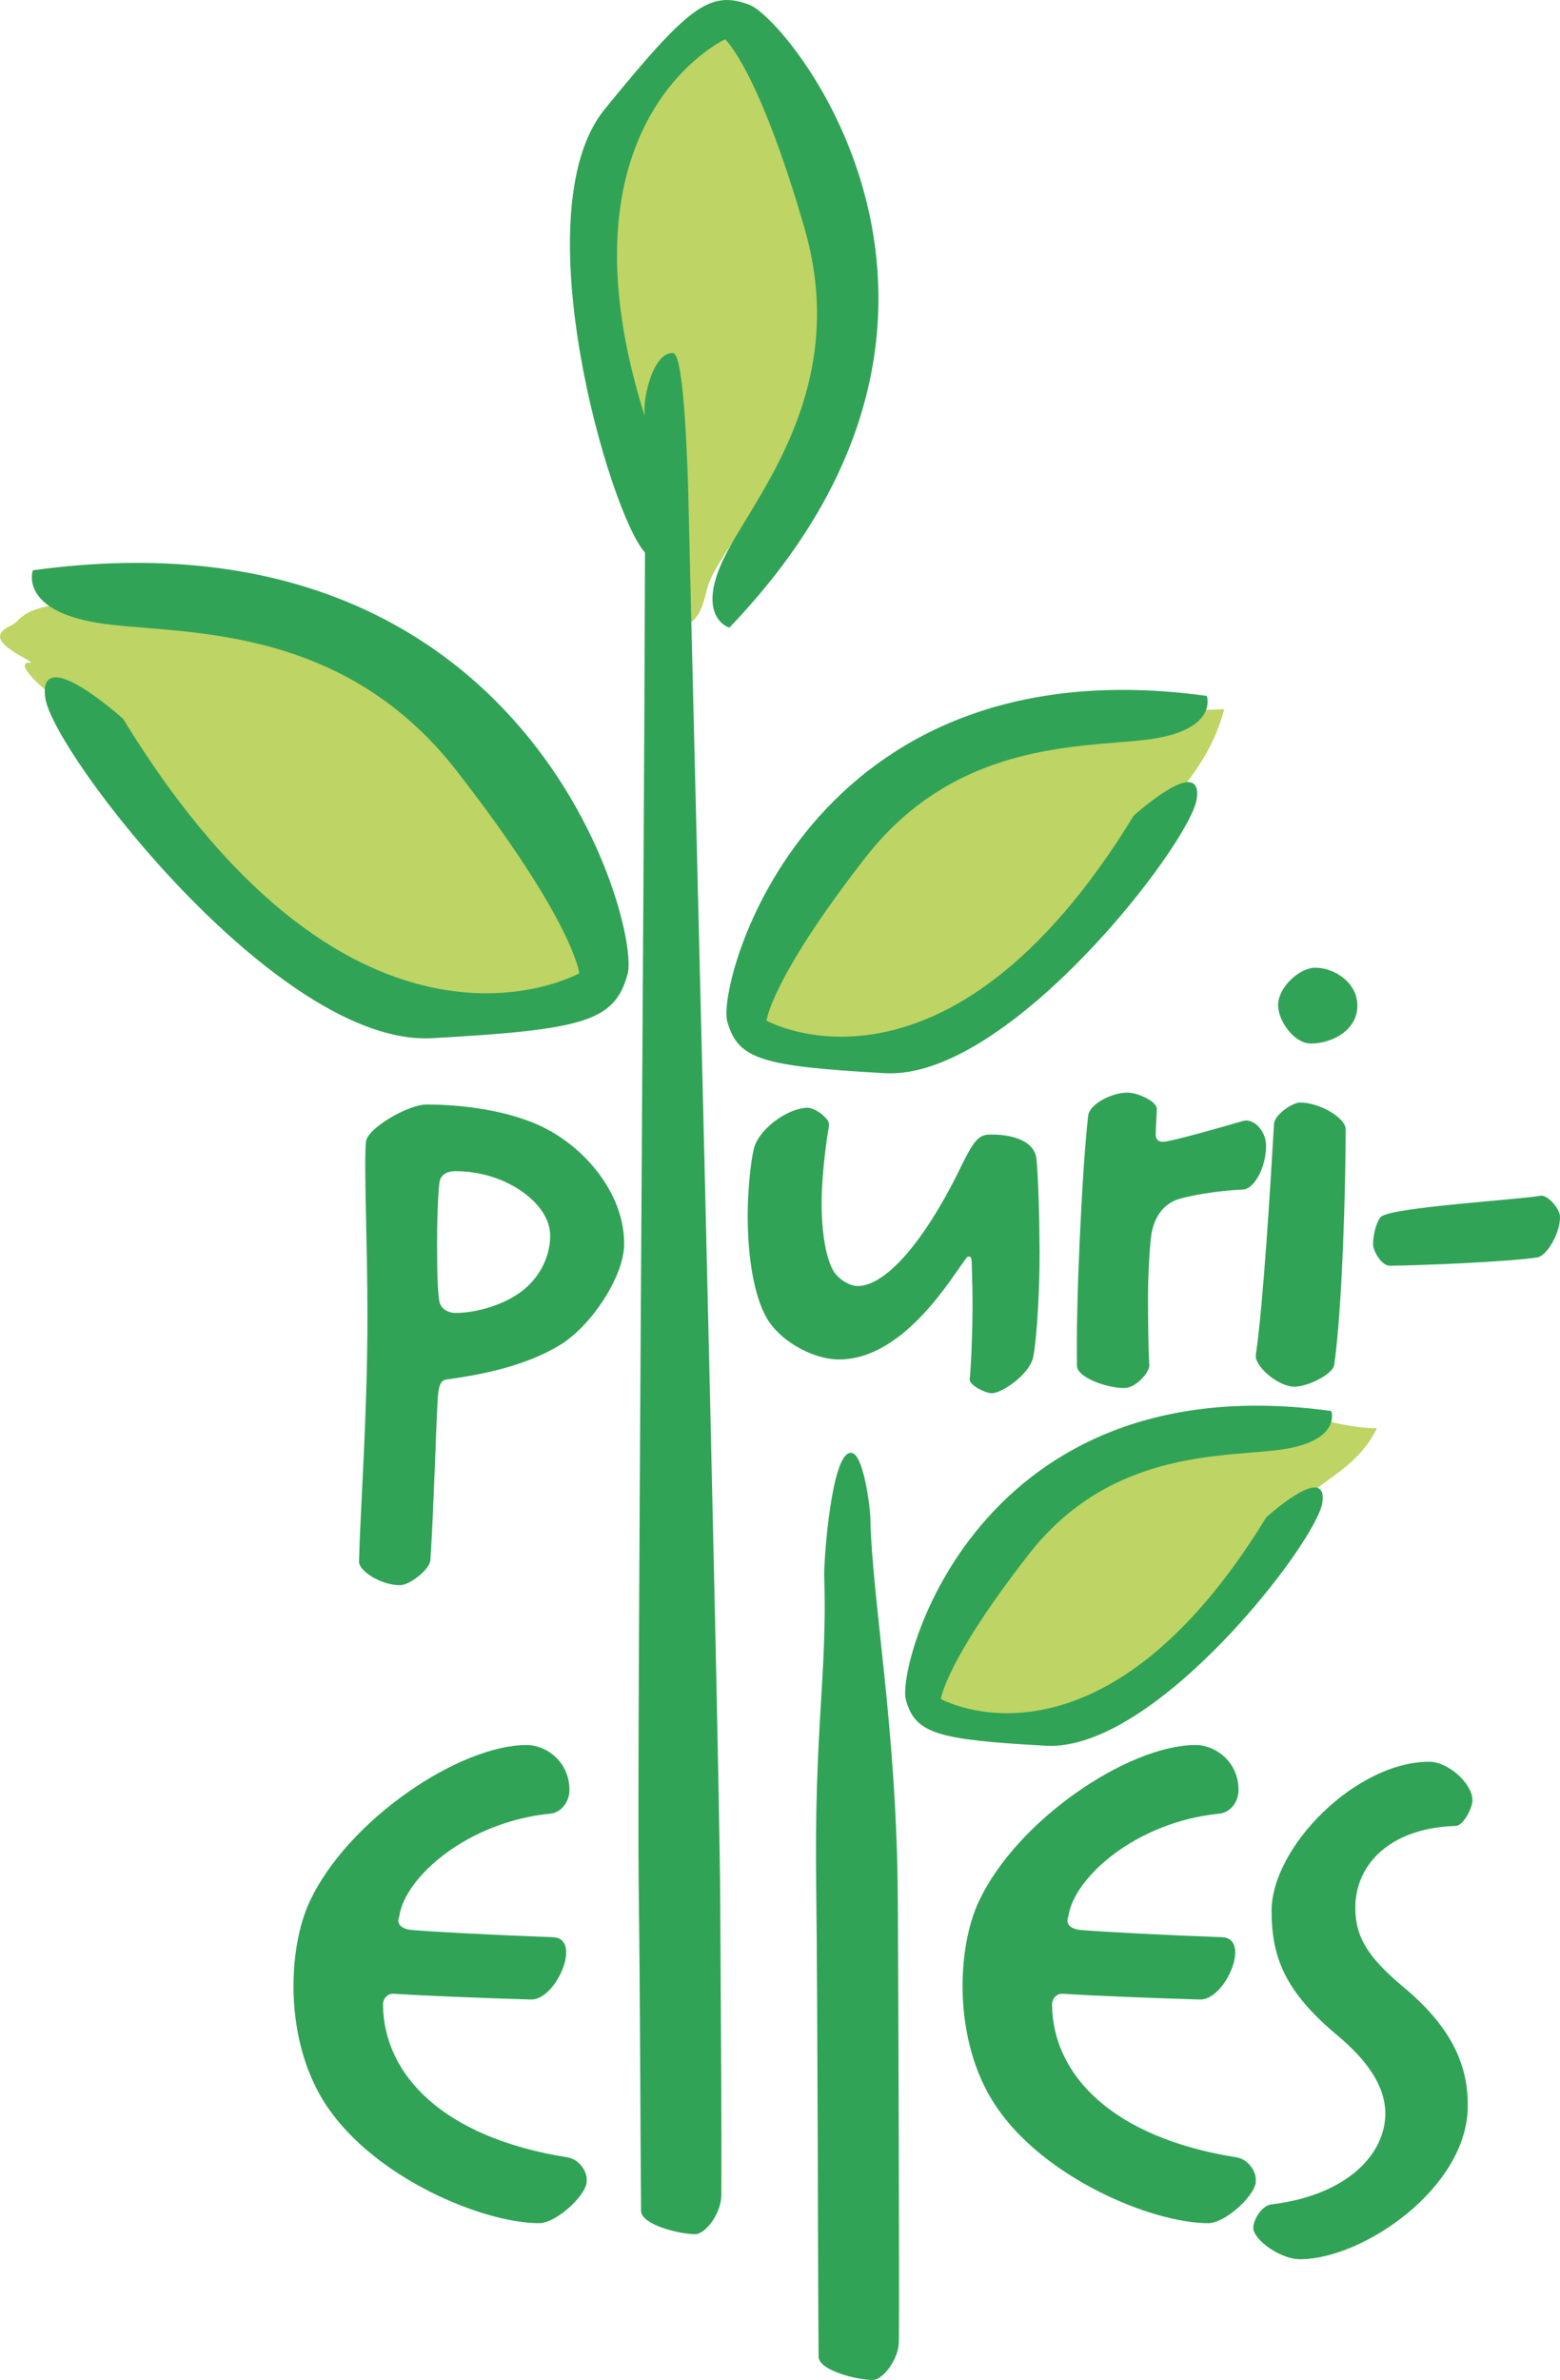
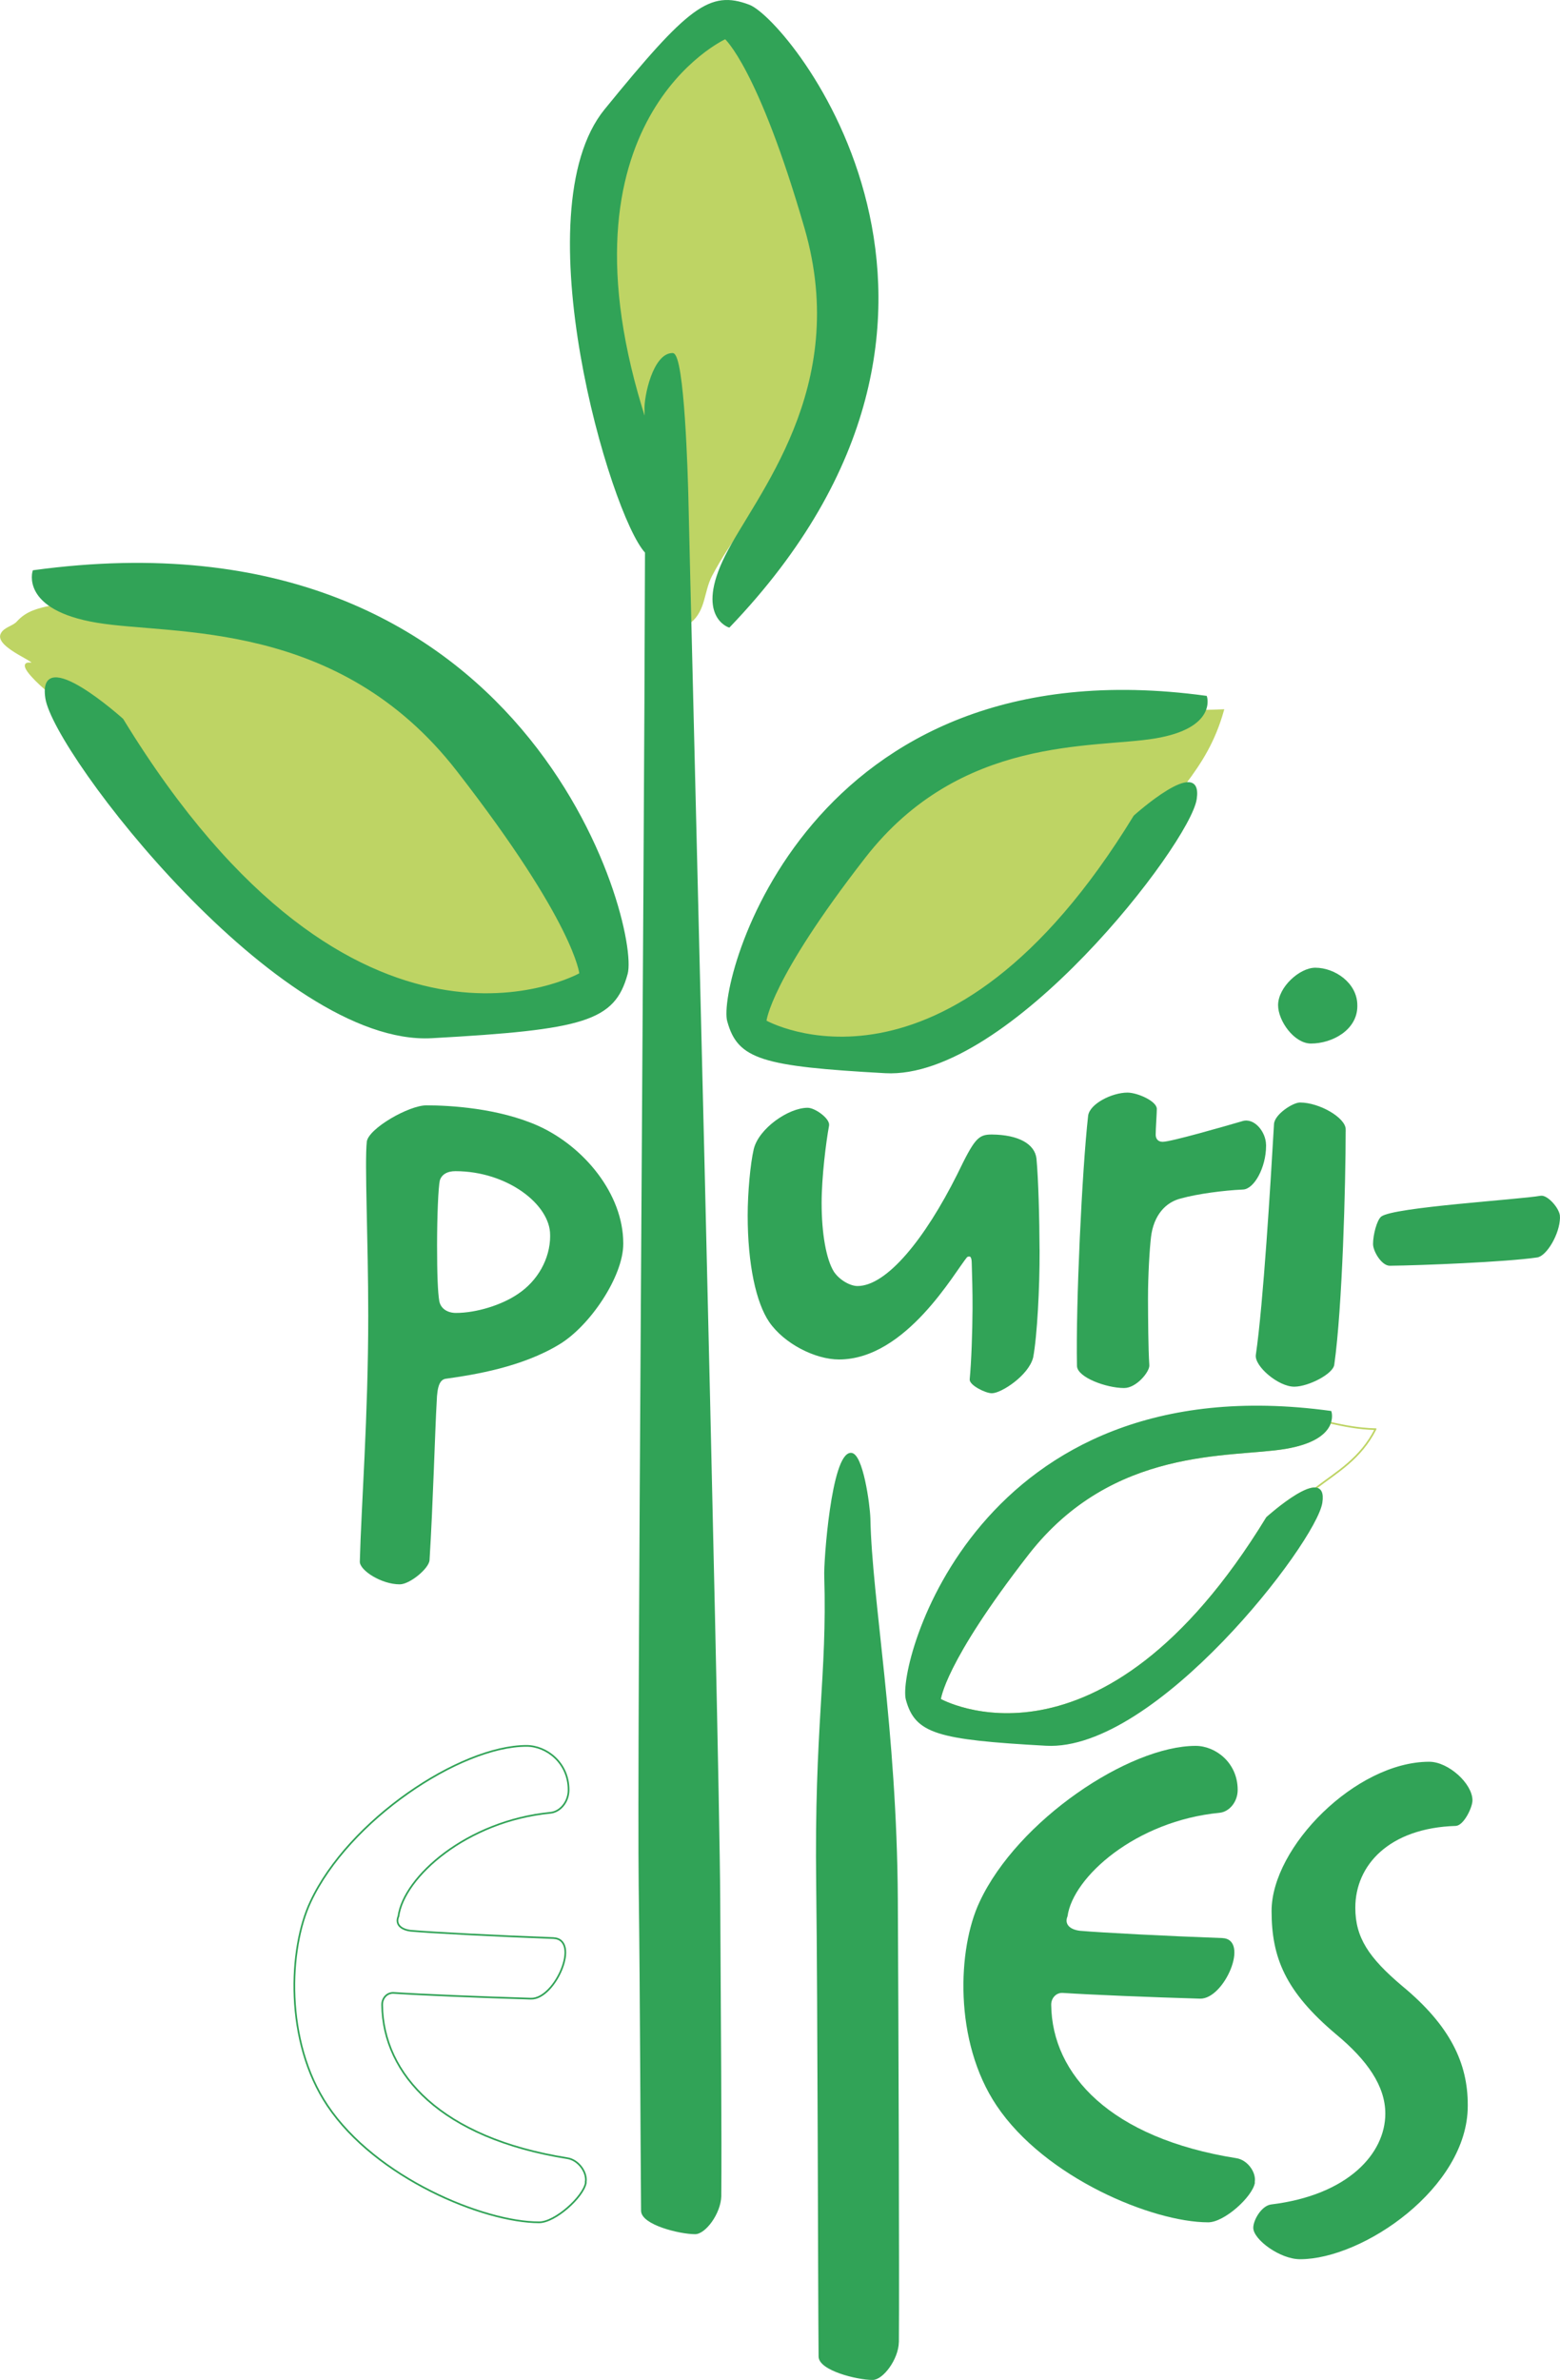
<svg xmlns="http://www.w3.org/2000/svg" id="uuid-9c31ecdb-e213-4a6c-8a0e-ea30e72654fe" viewBox="0 0 385.26 587.58">
-   <path d="m339.7,352.85c-3.74,7.33-9.43,10.5-14.82,14.61-3.57-.32-11.99,7.26-11.99,7.26-41.13,67.3-80.76,44.87-80.76,44.87,0,0,.75-8.97,21.69-35.89,20.93-26.92,50.1-23.93,63.56-26.18,7.85-1.31,10.36-4.14,11.09-6.27,3.39.74,6.83,1.48,11.23,1.6" fill="#bed464" />
  <path d="m339.7,352.85c-3.74,7.33-9.43,10.5-14.82,14.61-3.57-.32-11.99,7.26-11.99,7.26-41.13,67.3-80.76,44.87-80.76,44.87,0,0,.75-8.97,21.69-35.89,20.93-26.92,50.1-23.93,63.56-26.18,7.85-1.31,10.36-4.14,11.09-6.27,3.39.74,6.83,1.48,11.23,1.6Z" fill="none" stroke="#bed464" stroke-miterlimit="3.86" stroke-width=".42" />
  <path d="m297.55,175.47c1.43-.03,2.92-.07,4.52-.14-2.15,7.67-5.42,12.81-9.36,18.05-4.4.78-12.56,8.13-12.56,8.13-46.38,75.9-91.08,50.6-91.08,50.6,0,0,.85-10.12,24.46-40.48,23.61-30.36,56.5-26.99,71.68-29.52,8.34-1.39,11.33-4.3,12.34-6.65" fill="#bed464" />
  <path d="m297.55,175.47c1.43-.03,2.92-.07,4.52-.14-2.15,7.67-5.42,12.81-9.36,18.05-4.4.78-12.56,8.13-12.56,8.13-46.38,75.9-91.08,50.6-91.08,50.6,0,0,.85-10.12,24.46-40.48,23.61-30.36,56.5-26.99,71.68-29.52,8.34-1.39,11.33-4.3,12.34-6.65Z" fill="none" stroke="#bed464" stroke-miterlimit="3.86" stroke-width=".42" />
  <path d="m162.37,25.19l2.12-2.99c7.1-9.33,14.64-12.76,14.64-12.76,0,0,8.27,7.14,19.76,46.86,9.87,34.15-6.27,58.51-15.69,74.09-2.59,3.37-5.05,7.02-7.59,11.79-2.01,4.02-1.51,8.29-5.02,11.3l-.8-31.61c-.1-3.37-.9-34.51-3.67-34.51-4.64,0-6.91,10.58-6.72,13.95l.06,2.78c-13.16-40.62-6.17-65.06,2.93-78.9" fill="#bed464" />
  <path d="m162.37,25.19l2.12-2.99c7.1-9.33,14.64-12.76,14.64-12.76,0,0,8.27,7.14,19.76,46.86,9.87,34.15-6.27,58.51-15.69,74.09-2.59,3.37-5.05,7.02-7.59,11.79-2.01,4.02-1.51,8.29-5.02,11.3l-.8-31.61c-.1-3.37-.9-34.51-3.67-34.51-4.64,0-6.91,10.58-6.72,13.95l.06,2.78c-13.16-40.62-6.17-65.06,2.93-78.9Z" fill="none" stroke="#bed464" stroke-miterlimit="3.86" stroke-width=".42" />
  <path d="m11.29,170.16c-3.36-2.92-6.75-6.56-3.87-6.38,3.73.23-8.79-4.02-7.03-7.29.75-1.51,3.01-1.76,4.02-3.01,2.28-2.48,5.07-3.09,8.23-3.79,2.38,1.55,5.97,2.96,11.34,3.86,18.85,3.15,59.67-1.04,88.97,36.64,29.3,37.68,30.35,50.24,30.35,50.24,0,0-55.47,31.4-113.04-62.8,0,0-18.34-16.51-18.97-7.47" fill="#bed464" />
  <path d="m11.29,170.16c-3.36-2.92-6.75-6.56-3.87-6.38,3.73.23-8.79-4.02-7.03-7.29.75-1.51,3.01-1.76,4.02-3.01,2.28-2.48,5.07-3.09,8.23-3.79,2.38,1.55,5.97,2.96,11.34,3.86,18.85,3.15,59.67-1.04,88.97,36.64,29.3,37.68,30.35,50.24,30.35,50.24,0,0-55.47,31.4-113.04-62.8,0,0-18.34-16.51-18.97-7.47Z" fill="none" stroke="#bed464" stroke-miterlimit="3.86" stroke-width=".42" />
  <path d="m136.08,305.08c0,5.89-3.23,11.35-8.02,14.54-4.06,2.79-10.4,4.74-15.46,4.74-2.06,0-3.97-1.03-4.33-3.16-.35-2.08-.54-6.37-.54-13.72s.31-14.45.68-16.08c.49-1.62,2-2.46,4.05-2.46,12.87,0,23.61,8.27,23.61,15.95m17.85,2.06c0-12.12-9.63-23.85-21-28.99-9.83-4.38-21.81-5.06-27.61-5.06-4.33,0-14.22,5.67-14.72,8.93-.58,5.28.35,24.09.35,42.96,0,25.01-1.73,47.05-2.08,60.77-.03,2.14,5.3,5.6,9.87,5.6,2.45,0,7.22-3.9,7.35-5.98.87-13.87,1.36-32.36,1.77-39.15.12-3.87.8-5.42,2.25-5.63,7.12-.99,18.83-2.89,28.01-8.47,7.62-4.57,15.81-16.83,15.81-24.8v-.19Z" fill="#31a357" fill-rule="evenodd" />
-   <path d="m153.93,306.95c0-12.12-9.63-23.85-21-28.99-9.83-4.38-21.81-5.06-27.61-5.06-4.33,0-14.22,5.67-14.72,8.93-.58,5.28.35,24.09.35,42.96,0,25.01-1.73,47.05-2.08,60.77-.03,2.14,5.3,5.6,9.87,5.6,2.45,0,7.22-3.9,7.35-5.98.87-13.87,1.36-32.36,1.77-39.15.12-3.87.8-5.42,2.25-5.63,7.12-.99,18.83-2.89,28.01-8.47,7.62-4.57,15.81-16.83,15.81-24.8v-.19Z" fill="none" stroke="#31a357" stroke-miterlimit="3.86" stroke-width=".42" />
  <path d="m136.08,305.08c0,5.89-3.23,11.35-8.02,14.54-4.06,2.79-10.4,4.74-15.46,4.74-2.06,0-3.97-1.03-4.33-3.16-.35-2.08-.54-6.37-.54-13.72s.31-14.45.68-16.08c.49-1.62,2-2.46,4.05-2.46,12.87,0,23.61,8.27,23.61,15.95v.19Z" fill="none" stroke="#31a357" stroke-miterlimit="3.86" stroke-width=".42" />
  <path d="m256.52,308.71c-.03-7.97-.29-17.62-.76-22.63-.37-3.4-4.16-5.71-10.81-5.77-3.23,0-4.07.84-8.36,9.71-7.99,15.97-17.47,27.7-24.82,27.7-1.86,0-4.59-1.5-6.02-3.66-1.91-3.08-3.05-9.47-3.05-17.04,0-6.44,1.1-15.16,1.84-19.15.28-1.54-3.33-4.16-5.08-4.16-4.65,0-11.9,5.05-13.11,10.05-.84,3.57-1.49,10.78-1.49,16.32,0,12.09,2.08,21.49,5.26,26.16,3.64,5.32,11.27,9.19,17.08,9.19,16.45,0,28.44-21.61,31.53-25.26,1.02-.46,1.43.05,1.46,1.61.09,3.38.22,6.82.2,11.24-.03,5.86-.29,13.2-.7,17.51-.16,1.27,3.75,3.24,5.26,3.24,2.26,0,8.93-4.36,10-8.69.98-5.24,1.61-17.17,1.58-26.21" fill="#31a357" />
  <path d="m256.52,308.71c-.03-7.97-.29-17.62-.76-22.63-.37-3.4-4.16-5.71-10.81-5.77-3.23,0-4.07.84-8.36,9.71-7.99,15.97-17.47,27.7-24.82,27.7-1.86,0-4.59-1.5-6.02-3.66-1.91-3.08-3.05-9.47-3.05-17.04,0-6.44,1.1-15.16,1.84-19.15.28-1.54-3.33-4.16-5.08-4.16-4.65,0-11.9,5.05-13.11,10.05-.84,3.57-1.49,10.78-1.49,16.32,0,12.09,2.08,21.49,5.26,26.16,3.64,5.32,11.27,9.19,17.08,9.19,16.45,0,28.44-21.61,31.53-25.26,1.02-.46,1.43.05,1.46,1.61.09,3.38.22,6.82.2,11.24-.03,5.86-.29,13.2-.7,17.51-.16,1.27,3.75,3.24,5.26,3.24,2.26,0,8.93-4.36,10-8.69.98-5.24,1.61-17.17,1.58-26.21v-.16Z" fill="none" stroke="#31a357" stroke-miterlimit="3.86" stroke-width=".42" />
  <path d="m312.45,282.68c0-3.1-2.83-6.64-5.67-5.65-4.74,1.38-17.61,5.08-19.61,5.08-1.46,0-1.97-1-1.97-1.97,0-1.54.28-5.23.28-6.35,0-1.74-4.56-3.8-7.02-3.83-3.81,0-9.21,2.76-9.53,5.57-1.5,13.41-3.06,46.38-2.75,61.73.12,2.6,7.04,5.22,11.43,5.22,2.93,0,6.07-3.89,6.02-5.37-.28-4.34-.3-11.43-.33-16.39,0-6.03.4-12.42.75-15.38.65-5.32,3.6-8.75,7.67-9.69,3.9-1.09,10.51-1.97,15.18-2.17,2.63-.03,5.56-5.3,5.56-10.6" fill="#31a357" />
  <path d="m312.45,282.68c0-3.1-2.83-6.64-5.67-5.65-4.74,1.38-17.61,5.08-19.61,5.08-1.46,0-1.97-1-1.97-1.97,0-1.54.28-5.23.28-6.35,0-1.74-4.56-3.8-7.02-3.83-3.81,0-9.21,2.76-9.53,5.57-1.5,13.41-3.06,46.38-2.75,61.73.12,2.6,7.04,5.22,11.43,5.22,2.93,0,6.07-3.89,6.02-5.37-.28-4.34-.3-11.43-.33-16.39,0-6.03.4-12.42.75-15.38.65-5.32,3.6-8.75,7.67-9.69,3.9-1.09,10.51-1.97,15.18-2.17,2.63-.03,5.56-5.3,5.56-10.6v-.19Z" fill="none" stroke="#31a357" stroke-miterlimit="3.86" stroke-width=".42" />
  <path d="m332.13,278.85c0-2.72-6.36-6.44-11.07-6.44-1.71,0-6.08,2.86-6.22,5.12-.85,14.61-2.63,44.24-4.48,56.94-.47,2.62,5.46,7.74,9.34,7.68,3.5-.06,9.37-3.15,9.61-5.27,1.99-14.08,2.81-44.4,2.81-57.85m2.87-30.82c0-5.43-5.47-9.09-10.17-9.09-3.76,0-8.98,4.69-8.98,9.05,0,3.75,3.88,9.25,7.91,9.25,5.21,0,11.24-3.32,11.24-9.02v-.19Z" fill="#31a357" fill-rule="evenodd" />
  <path d="m335,248.22c0-5.43-5.47-9.09-10.17-9.09-3.76,0-8.98,4.69-8.98,9.05,0,3.75,3.88,9.25,7.91,9.25,5.21,0,11.24-3.32,11.24-9.02v-.19Z" fill="none" stroke="#31a357" stroke-miterlimit="3.86" stroke-width=".42" />
  <path d="m332.13,278.85c0-2.72-6.36-6.44-11.07-6.44-1.71,0-6.08,2.86-6.22,5.12-.85,14.61-2.63,44.24-4.48,56.94-.47,2.62,5.46,7.74,9.34,7.68,3.5-.06,9.37-3.15,9.61-5.27,1.99-14.08,2.81-44.4,2.81-57.85v-.19Z" fill="none" stroke="#31a357" stroke-miterlimit="3.86" stroke-width=".42" />
  <path d="m385.05,300.42c0-1.92-2.99-5.26-4.55-4.99-5.41.95-36.33,2.82-39.28,5.11-.99.85-1.92,4.34-1.92,6.59,0,1.73,2.07,5.19,3.95,5.16,7.62-.08,28.61-.92,36.31-2.04,2.24-.28,5.48-5.77,5.48-9.65" fill="#31a357" />
  <path d="m385.05,300.42c0-1.92-2.99-5.26-4.55-4.99-5.41.95-36.33,2.82-39.28,5.11-.99.85-1.92,4.34-1.92,6.59,0,1.73,2.07,5.19,3.95,5.16,7.62-.08,28.61-.92,36.31-2.04,2.24-.28,5.48-5.77,5.48-9.65v-.19Z" fill="none" stroke="#31a357" stroke-miterlimit="3.86" stroke-width=".42" />
-   <path d="m144.65,538.72c.39-2.4-1.79-5.45-4.52-5.88-31.14-4.94-45.54-20.67-45.75-37.81-.05-1.71,1.21-3.08,2.83-3,6.8.45,21.59,1.06,33.89,1.42,6.01.21,12.44-14.68,5.52-14.96-13.53-.49-29.66-1.32-35.17-1.8-2.53-.31-3.87-1.66-3.05-3.58,1.32-9.69,16.86-23.55,37.55-25.55,2.42-.25,4.47-2.7,4.47-5.65,0-6.73-5.49-10.87-10.38-10.87-16.47,0-43.99,18.41-53.36,38.51-5.42,11.48-6.47,34.4,4.2,50.31,11.93,17.8,38.51,28.81,52.26,28.81,3.97,0,10.86-6.24,11.52-9.71" fill="#31a357" />
  <path d="m144.65,538.72c.39-2.4-1.79-5.45-4.52-5.88-31.14-4.94-45.54-20.67-45.75-37.81-.05-1.71,1.21-3.08,2.83-3,6.8.45,21.59,1.06,33.89,1.42,6.01.21,12.44-14.68,5.52-14.96-13.53-.49-29.66-1.32-35.17-1.8-2.53-.31-3.87-1.66-3.05-3.58,1.32-9.69,16.86-23.55,37.55-25.55,2.42-.25,4.47-2.7,4.47-5.65,0-6.73-5.49-10.87-10.38-10.87-16.47,0-43.99,18.41-53.36,38.51-5.42,11.48-6.47,34.4,4.2,50.31,11.93,17.8,38.51,28.81,52.26,28.81,3.97,0,10.86-6.24,11.52-9.71v-.23Z" fill="none" stroke="#31a357" stroke-miterlimit="3.86" stroke-width=".42" />
  <path d="m221.78,578.11c.13-14.04-.1-79.44-.26-109.04-.24-42.51-6.37-73.9-6.78-94.21-.1-3.37-1.82-15.96-4.59-15.96-4.64,0-6.56,26.92-6.38,30.3.74,24.68-2.49,37.02-1.99,76.24.37,28.88.42,96.09.59,116.35,0,3.27,9.34,5.59,13.13,5.59,2.43,0,6.17-4.94,6.27-9.11" fill="#31a357" />
  <path d="m221.78,578.11c.13-14.04-.1-79.44-.26-109.04-.24-42.51-6.37-73.9-6.78-94.21-.1-3.37-1.82-15.96-4.59-15.96-4.64,0-6.56,26.92-6.38,30.3.74,24.68-2.49,37.02-1.99,76.24.37,28.88.42,96.09.59,116.35,0,3.27,9.34,5.59,13.13,5.59,2.43,0,6.17-4.94,6.27-9.11v-.15Z" fill="none" stroke="#31a357" stroke-miterlimit="3.86" stroke-width=".42" />
  <path d="m309.88,538.72c.39-2.4-1.79-5.45-4.52-5.88-31.14-4.94-45.54-20.67-45.75-37.81-.05-1.71,1.21-3.08,2.83-3,6.8.45,21.59,1.06,33.89,1.42,6.01.21,12.44-14.68,5.52-14.96-13.53-.49-29.66-1.32-35.16-1.8-2.53-.31-3.87-1.66-3.05-3.58,1.32-9.69,16.86-23.55,37.55-25.55,2.42-.25,4.47-2.7,4.47-5.65,0-6.73-5.49-10.87-10.38-10.87-16.47,0-43.99,18.41-53.36,38.51-5.43,11.48-6.47,34.4,4.2,50.31,11.93,17.8,38.51,28.81,52.26,28.81,3.97,0,10.86-6.24,11.52-9.71" fill="#31a357" />
-   <path d="m309.88,538.72c.39-2.4-1.79-5.45-4.52-5.88-31.14-4.94-45.54-20.67-45.75-37.81-.05-1.71,1.21-3.08,2.83-3,6.8.45,21.59,1.06,33.89,1.42,6.01.21,12.44-14.68,5.52-14.96-13.53-.49-29.66-1.32-35.16-1.8-2.53-.31-3.87-1.66-3.05-3.58,1.32-9.69,16.86-23.55,37.55-25.55,2.42-.25,4.47-2.7,4.47-5.65,0-6.73-5.49-10.87-10.38-10.87-16.47,0-43.99,18.41-53.36,38.51-5.43,11.48-6.47,34.4,4.2,50.31,11.93,17.8,38.51,28.81,52.26,28.81,3.97,0,10.86-6.24,11.52-9.71v-.23Z" fill="none" stroke="#31a357" stroke-miterlimit="3.86" stroke-width=".42" />
  <path d="m362.27,519.64c0-10.07-4.18-19.32-16.18-29.21-8.23-6.97-11.59-11.98-11.59-19.43,0-10.62,8.44-19.9,25.01-20.41,1.8-.08,3.92-4.39,3.92-6.1,0-4.01-5.84-9.32-10.47-9.32-17.96,0-38.72,20.95-38.72,36.63,0,11.45,3.36,19.76,15.88,30.31,7.68,6.37,12.21,12.82,12.21,19.72,0,9.94-9.24,20.32-28.4,22.64-2.27.32-4.21,3.75-4.21,5.55,0,2.72,6.43,7.55,11.36,7.55,15.44,0,41.19-17.61,41.19-37.63" fill="#31a357" />
  <path d="m362.27,519.64c0-10.07-4.18-19.32-16.18-29.21-8.23-6.97-11.59-11.98-11.59-19.43,0-10.62,8.44-19.9,25.01-20.41,1.8-.08,3.92-4.39,3.92-6.1,0-4.01-5.84-9.32-10.47-9.32-17.96,0-38.72,20.95-38.72,36.63,0,11.45,3.36,19.76,15.88,30.31,7.68,6.37,12.21,12.82,12.21,19.72,0,9.94-9.24,20.32-28.4,22.64-2.27.32-4.21,3.75-4.21,5.55,0,2.72,6.43,7.55,11.36,7.55,15.44,0,41.19-17.61,41.19-37.63v-.3Z" fill="none" stroke="#31a357" stroke-miterlimit="3.86" stroke-width=".42" />
  <path d="m179.8,252.11c-2.53-9.28,19.4-93.61,118.06-80.11,0,0,2.54,7.58-12.65,10.11-15.18,2.53-48.08-.84-71.68,29.52-23.61,30.36-24.46,40.48-24.46,40.48,0,0,44.69,25.3,91.08-50.6,0,0,16.86-15.18,15.18-4.22-1.69,10.96-46.37,69.15-76.73,67.46-30.36-1.69-36.26-3.37-38.79-12.64" fill="#31a357" />
  <path d="m179.8,252.11c-2.53-9.28,19.4-93.61,118.06-80.11,0,0,2.54,7.58-12.65,10.11-15.18,2.53-48.08-.84-71.68,29.52-23.61,30.36-24.46,40.48-24.46,40.48,0,0,44.69,25.3,91.08-50.6,0,0,16.86-15.18,15.18-4.22-1.69,10.96-46.37,69.15-76.73,67.46-30.36-1.69-36.26-3.37-38.79-12.64Z" fill="none" stroke="#31a357" stroke-miterlimit="3.86" stroke-width=".42" />
  <path d="m154.8,240.42c3.14-11.52-24.08-116.18-146.53-99.43,0,0-3.15,9.41,15.7,12.55,18.85,3.15,59.67-1.04,88.97,36.64,29.3,37.68,30.35,50.24,30.35,50.24,0,0-55.47,31.4-113.04-62.8,0,0-20.93-18.85-18.84-5.24,2.09,13.61,57.55,85.82,95.24,83.73,37.69-2.09,45.01-4.18,48.15-15.69" fill="#31a357" />
  <path d="m154.8,240.42c3.14-11.52-24.08-116.18-146.53-99.43,0,0-3.15,9.41,15.7,12.55,18.85,3.15,59.67-1.04,88.97,36.64,29.3,37.68,30.35,50.24,30.35,50.24,0,0-55.47,31.4-113.04-62.8,0,0-20.93-18.85-18.84-5.24,2.09,13.61,57.55,85.82,95.24,83.73,37.69-2.09,45.01-4.18,48.15-15.69Z" fill="none" stroke="#31a357" stroke-miterlimit="3.86" stroke-width=".42" />
  <path d="m223.92,419.59c-2.24-8.23,17.2-83,104.69-71.04,0,0,2.25,6.72-11.22,8.97-13.46,2.25-42.63-.74-63.56,26.18-20.93,26.92-21.69,35.89-21.69,35.89,0,0,39.63,22.43,80.76-44.87,0,0,14.95-13.46,13.46-3.74-1.49,9.72-41.12,61.31-68.04,59.82-26.92-1.49-32.15-2.98-34.4-11.21" fill="#31a357" />
  <path d="m223.92,419.59c-2.24-8.23,17.2-83,104.69-71.04,0,0,2.25,6.72-11.22,8.97-13.46,2.25-42.63-.74-63.56,26.18-20.93,26.92-21.69,35.89-21.69,35.89,0,0,39.63,22.43,80.76-44.87,0,0,14.95-13.46,13.46-3.74-1.49,9.72-41.12,61.31-68.04,59.82-26.92-1.49-32.15-2.98-34.4-11.21Z" fill="none" stroke="#31a357" stroke-miterlimit="3.86" stroke-width=".42" />
  <path d="m177.93,542.13c-.11,4.32-3.84,9.26-6.27,9.26-3.8,0-13.13-2.31-13.13-5.59-.18-20.26-.22-51.5-.59-80.37-.42-32.41,1.35-242.94,1.56-329.08-8.59-9.2-30.55-84.04-10.02-109.23C170.13,1.78,175.32-2.29,184.99,1.37c9.67,3.66,69.17,76.04-4.93,153.35,0,0-8.2-2.59-.8-17.4,7.39-14.81,31.12-41.3,19.63-81.02-11.49-39.73-19.76-46.86-19.76-46.86,0,0-43.88,19.98-19.69,94.66l-.06-2.78c-.19-3.38,2.09-13.95,6.72-13.95,2.77,0,3.57,31.14,3.67,34.51.41,20.31,7.65,304.69,7.89,347.2.16,29.6.39,59.03.26,73.07" fill="#31a357" />
  <path d="m177.93,542.13c-.11,4.32-3.84,9.26-6.27,9.26-3.8,0-13.13-2.31-13.13-5.59-.18-20.26-.22-51.5-.59-80.37-.42-32.41,1.35-242.94,1.56-329.08-8.59-9.2-30.55-84.04-10.02-109.23C170.13,1.78,175.32-2.29,184.99,1.37c9.67,3.66,69.17,76.04-4.93,153.35,0,0-8.2-2.59-.8-17.4,7.39-14.81,31.12-41.3,19.63-81.02-11.49-39.73-19.76-46.86-19.76-46.86,0,0-43.88,19.98-19.69,94.66l-.06-2.78c-.19-3.38,2.09-13.95,6.72-13.95,2.77,0,3.57,31.14,3.67,34.51.41,20.31,7.65,304.69,7.89,347.2.16,29.6.39,59.03.26,73.07Z" fill="none" stroke="#31a357" stroke-miterlimit="3.86" stroke-width=".42" />
</svg>